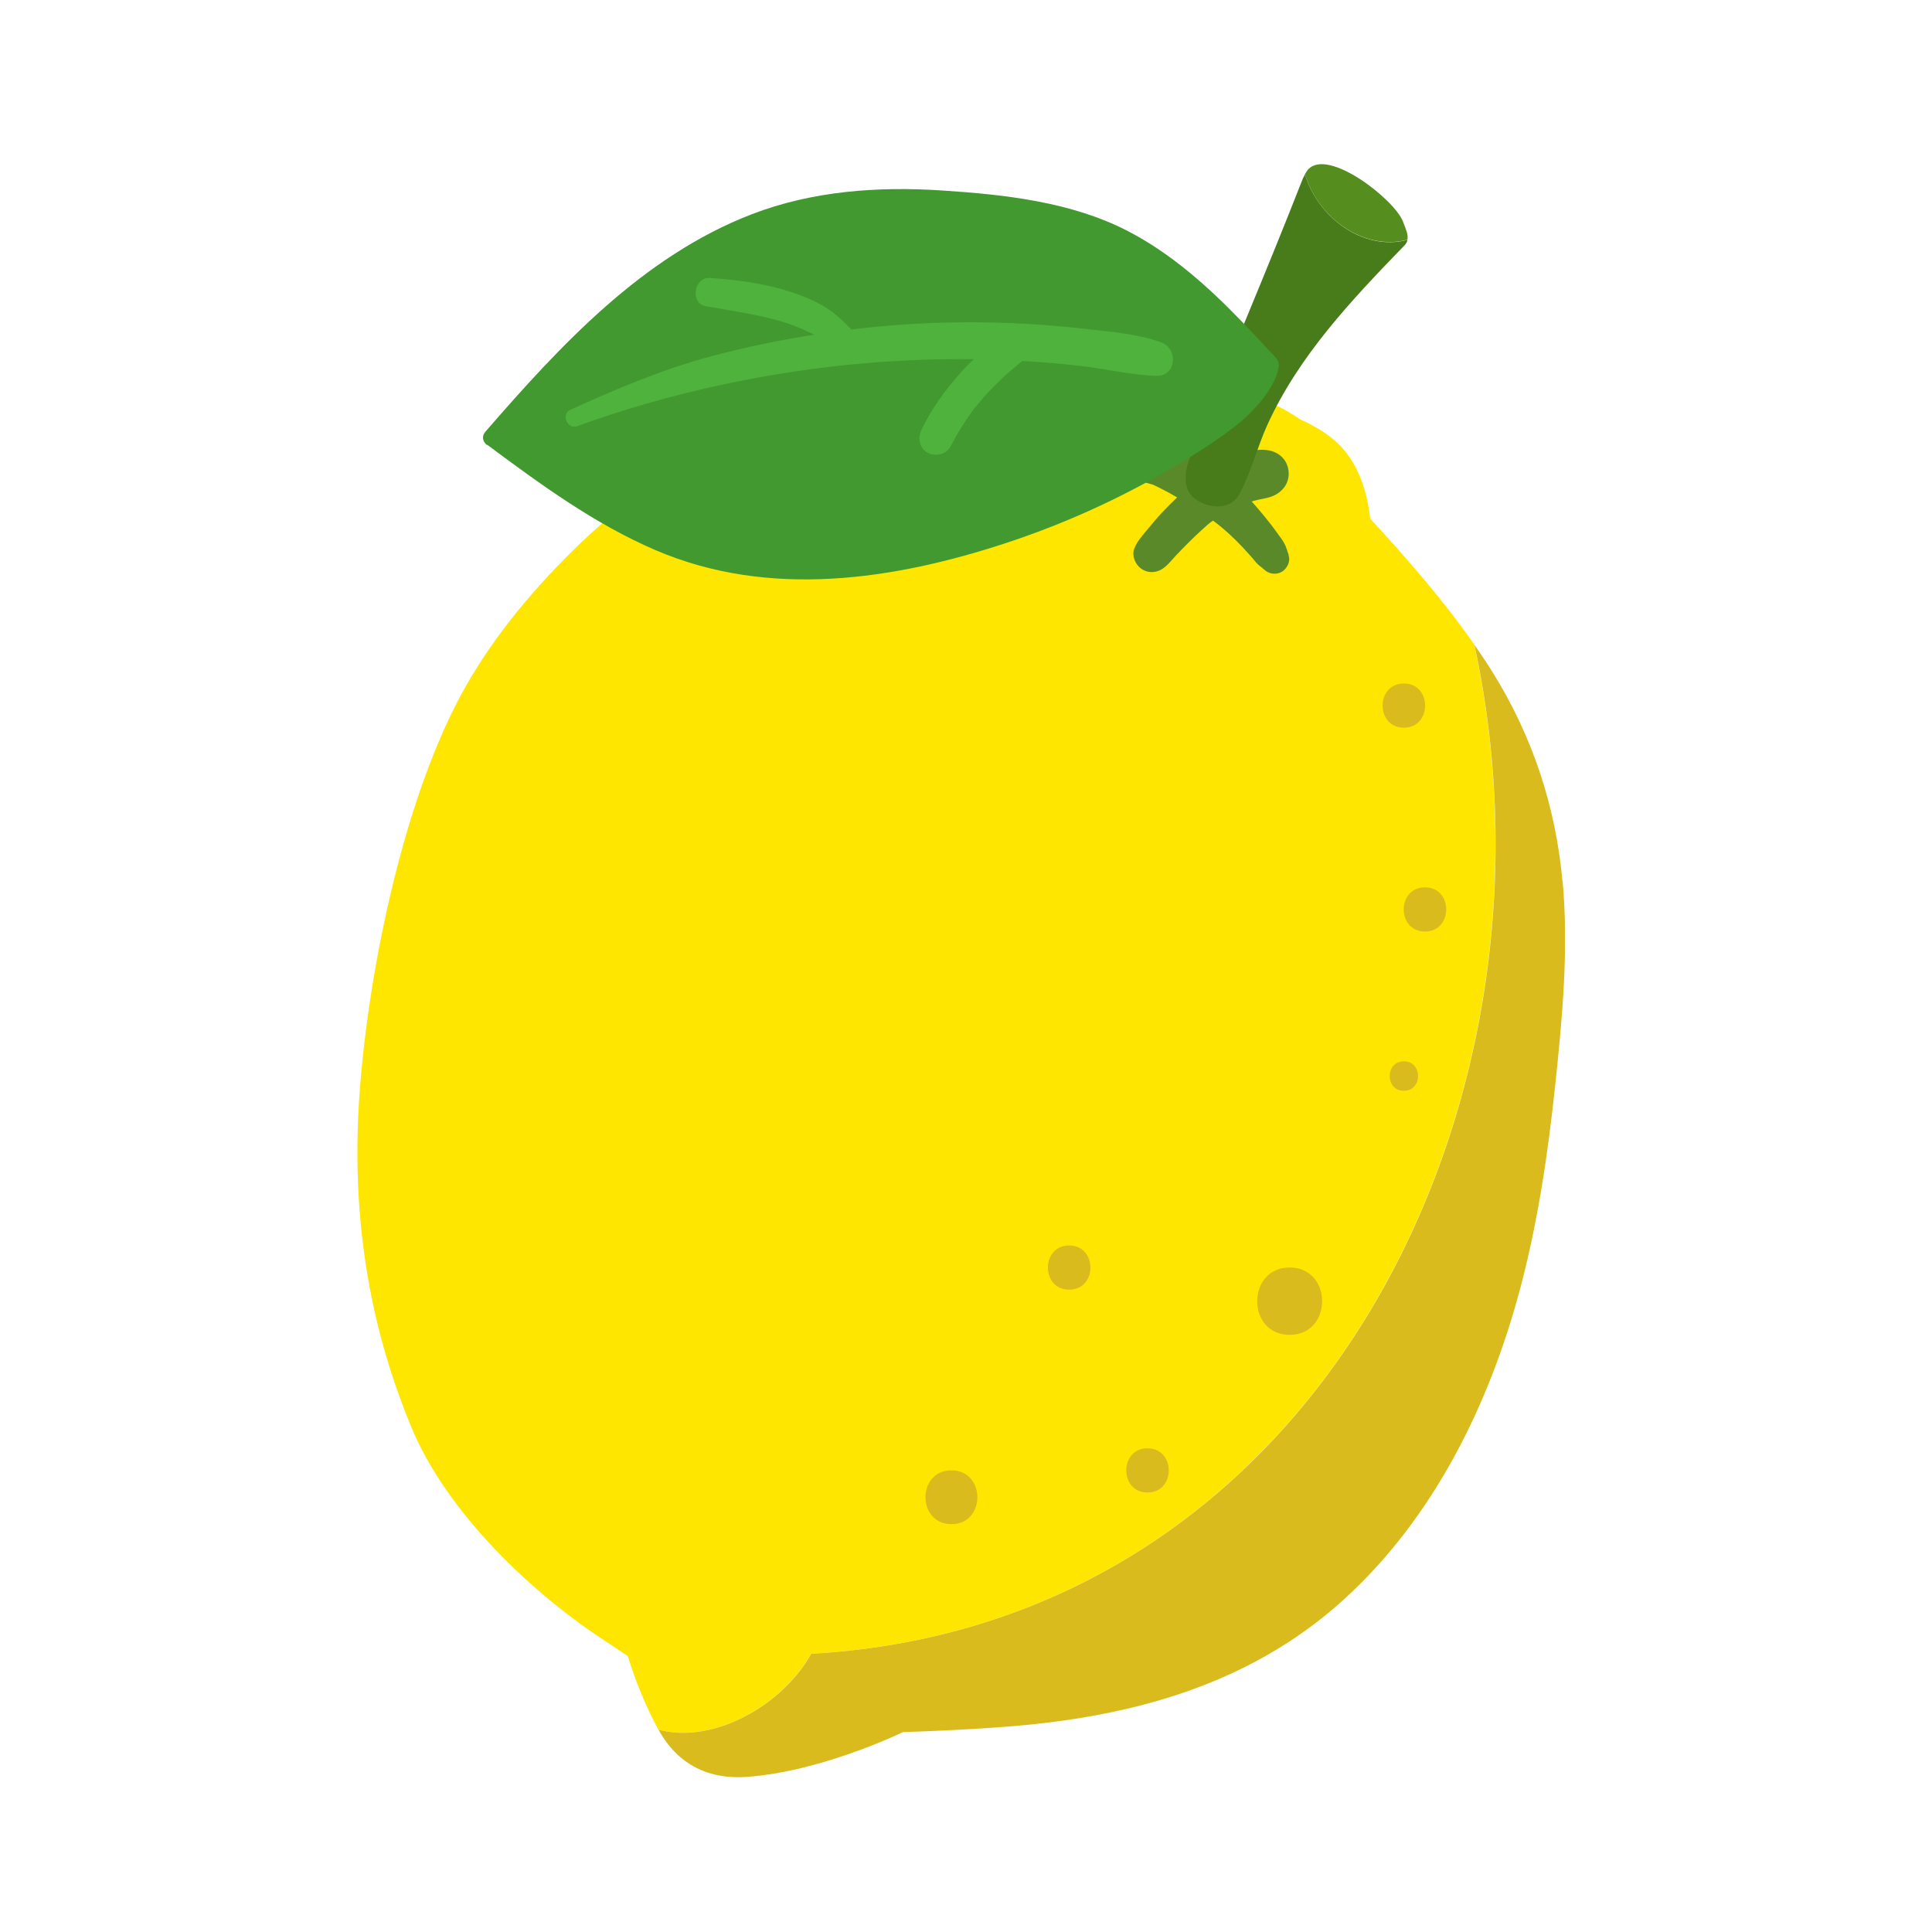
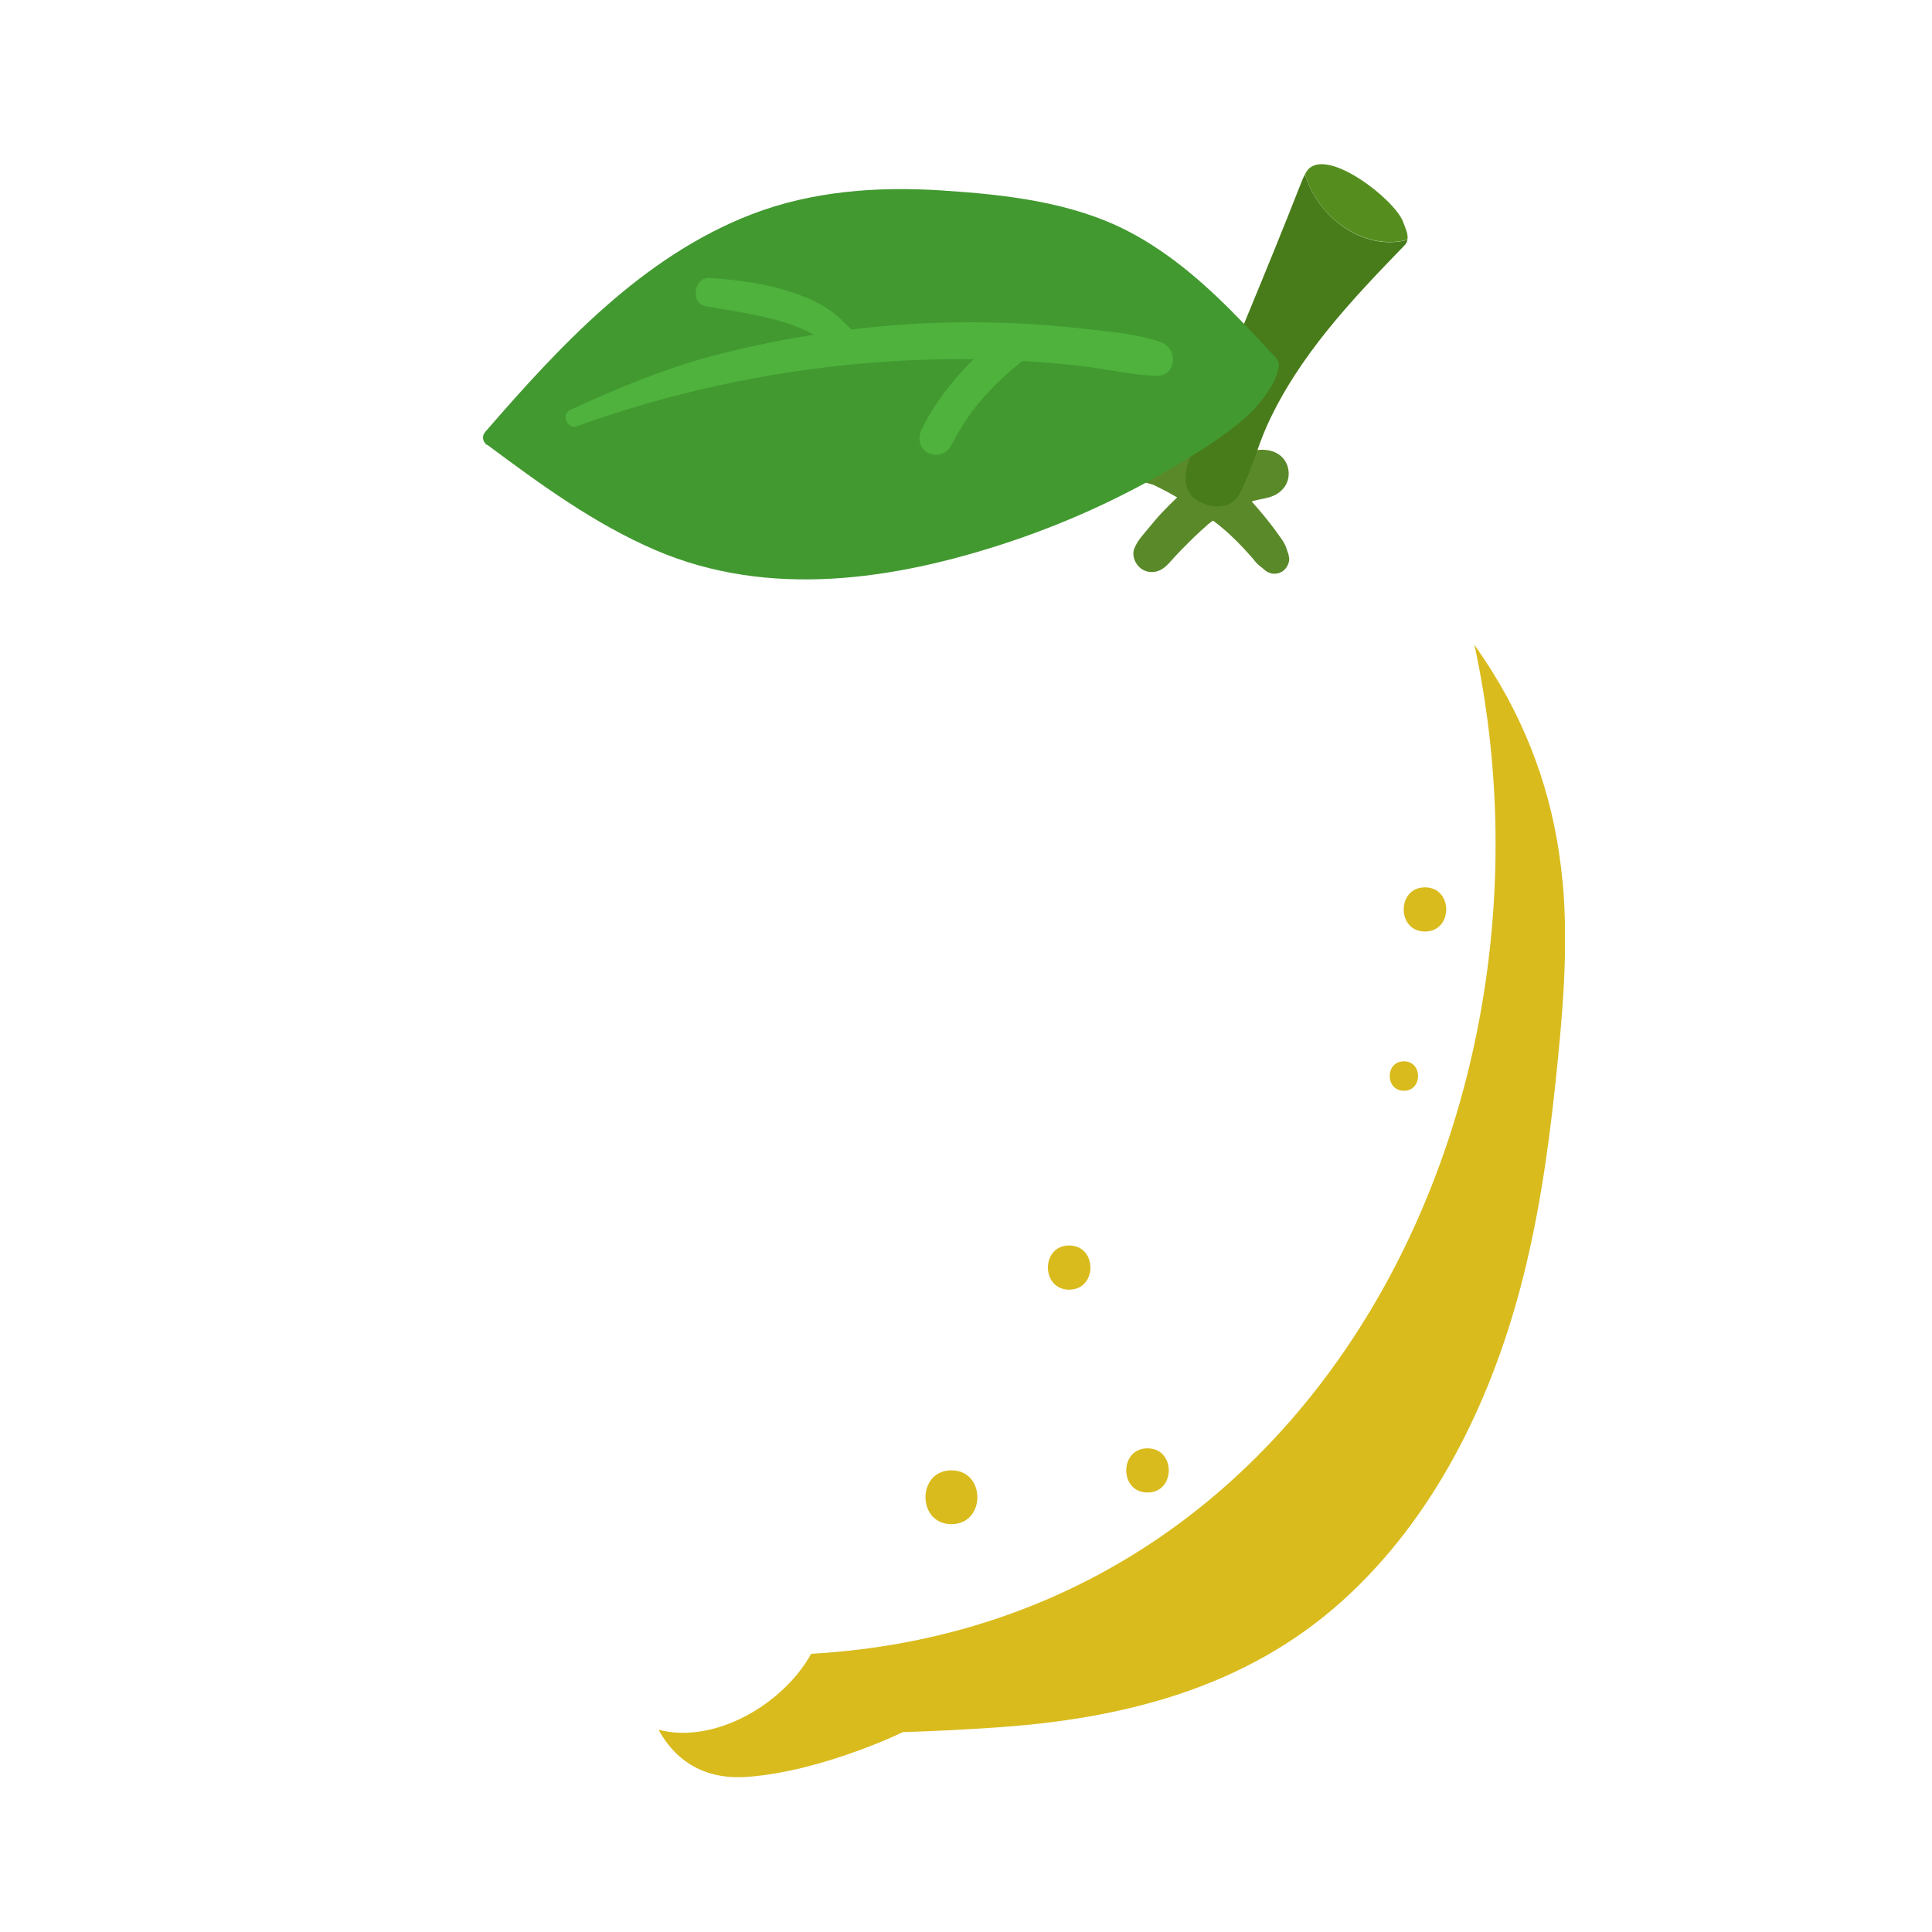
<svg xmlns="http://www.w3.org/2000/svg" fill="none" height="200" viewBox="0 0 200 200" width="200">
  <clipPath id="a">
    <path d="m37 17h125v167h-125z" />
  </clipPath>
  <path d="m0 0h200v200h-200z" fill="#fff" />
  <g clip-path="url(#a)">
-     <path d="m152.627 66.739c-3.22-4.634-6.982-8.906-10.788-13.057-.286-2.566-1.053-5.147-2.723-7.125-1.189-1.404-2.814-2.37-4.544-3.155-1.339-.936-2.814-1.676-4.363-2.219-.783-.272-1.625-.453-2.483-.604-2.197-.845-4.499-1.54-6.786-1.54-1.64 0-3.295.408-4.694 1.298-.767.483-1.64 1.162-2.317 1.947-.301.151-.587.317-.843.513-1.519 1.223-11.028-.725-13.375-.8-4.965-.136-9.975 0-14.88.86-10.066 1.781-18.25 6.989-25.473 14.084-4.589 4.513-8.787 9.616-11.811 15.322-6.018 11.382-9.569 29.059-10.382 41.754-1.008 15.971 2.753 27.187 5.341 33.542 3.656 8.982 12.638 17.526 20.643 22.643.617.423 1.234.83 1.836 1.238.828 2.641 1.866 5.223 3.175 7.623 5.747 1.509 12.864-2.581 15.798-7.865 52.479-2.958 78.945-56.909 68.654-104.46z" fill="#ffe600" />
    <path d="m161.744 91.209c-.707-7.774-3.114-15.005-7.237-21.632-.602-.966-1.233-1.902-1.88-2.838 10.306 47.566-16.175 101.501-68.654 104.46-2.934 5.284-10.05 9.374-15.798 7.865 0 .03.03.06.045.075 1.956 3.548 5.206 5.118 9.193 4.801 3.912-.317 7.854-1.404 11.525-2.748 1.535-.558 3.054-1.192 4.544-1.887 3.175-.09 6.334-.256 9.464-.468 13.255-.875 26.029-4.075 36.109-13.208 9.329-8.453 15.106-20.198 18.311-32.229 1.82-6.838 2.859-13.857 3.611-20.892.752-7.064 1.429-14.235.782-21.329z" fill="#d9bb1d" />
    <path d="m133.413 57.456c-.18-.438-.241-.815-.481-1.238-.166-.302-.376-.574-.572-.845-.466-.664-.963-1.313-1.475-1.932-.421-.513-.857-1.026-1.309-1.525.076-.015.151-.045.226-.075.602-.166 1.234-.226 1.821-.438 1.158-.423 1.926-1.434 1.76-2.702-.165-1.268-1.174-2.038-2.407-2.128-1.52-.121-3.235.634-4.544 1.343-.226.121-.451.257-.662.393-.436-.347-.888-.71-1.354-1.026-1.219-.83-2.528-1.51-3.762-2.31-1.384-.891-3.25-.121-3.851 1.298-.617 1.479.18 3.245 1.76 3.683.165.045.331.091.496.136.136.045.241.06.241.06.256.106.497.242.753.362.616.302 1.218.634 1.805.981-.557.528-1.098 1.072-1.625 1.63-.466.498-.903 1.026-1.339 1.555-.557.679-1.189 1.328-1.49 2.159-.255.694.121 1.57.678 1.993.601.468 1.414.513 2.091.151.617-.332 1.068-.951 1.55-1.464.421-.453.857-.891 1.294-1.328.436-.438.887-.876 1.339-1.283.225-.211.466-.408.692-.619.03-.015.165-.136.24-.196.091-.06.211-.151.196-.136.03-.015.06-.045.09-.06.106.075.211.151.301.226.045.045.181.136.211.166.135.106.271.211.406.332.527.438 1.038.906 1.52 1.389.481.483.948.981 1.399 1.494.211.226.406.468.602.71.256.302.602.513.842.74.482.468 1.234.589 1.836.242.527-.302.948-1.102.692-1.706z" fill="#5a8929" />
    <g fill="#d9bb1d">
-       <path d="m145.329 70.755c-2.934 0-2.934 4.574 0 4.574s2.934-4.574 0-4.574z" />
      <path d="m110.679 128.932c-2.934 0-2.934 4.574 0 4.574s2.934-4.574 0-4.574z" />
      <path d="m118.789 149.93c-2.934 0-2.934 4.574 0 4.574s2.934-4.574 0-4.574z" />
-       <path d="m133.504 131.211c-4.469 0-4.484 6.974 0 6.974 4.483 0 4.483-6.974 0-6.974z" />
      <path d="m98.492 152.209c-3.581 0-3.581 5.57 0 5.57 3.581 0 3.581-5.57 0-5.57z" />
      <path d="m145.329 109.867c-1.956 0-1.956 3.049 0 3.049s1.956-3.049 0-3.049z" />
      <path d="m147.511 91.858c-2.934 0-2.934 4.574 0 4.574s2.934-4.574 0-4.574z" />
    </g>
    <path d="m145.69 24.819c.121-.543-.18-1.162-.451-1.872-.858-2.279-7.718-7.653-9.81-5.419-.135.151-.241.317-.331.498 1.234 4.362 5.958 8.001 10.607 6.793z" fill="#558e1e" />
    <path d="m135.098 18.041c-.15.257-.271.528-.376.815-1.821 4.649-3.716 9.284-5.627 13.903-.993 2.4-1.986 4.785-2.949 7.185-.978 2.385-1.67 5.178-2.964 7.412-.467 1.192-.963 3.381.722 4.423 1.64 1.011 3.581.876 4.408-.649 1.174-2.174 1.836-4.846 2.874-7.125 3.265-7.185 8.742-12.967 14.203-18.598.181-.181.271-.377.316-.574-4.634 1.223-9.358-2.43-10.607-6.793z" fill="#487c1a" />
    <path d="m50.436 46.043c5.507 4.091 11.104 8.197 17.438 10.914 11.721 5.027 24.645 3.095 36.395-.785 5.748-1.902 11.3-4.393 16.521-7.427 2.497-1.449 5.01-2.989 7.297-4.8 1.55-1.223 3.521-3.366 4.122-5.298.407-1.283.091-1.359-.887-2.415-.888-.966-1.791-1.932-2.709-2.883-3.505-3.638-7.327-7.08-11.841-9.419-5.852-3.034-12.758-3.789-19.243-4.212-6.65-.438-13.436.045-19.71 2.461-11.299 4.362-19.8 13.556-27.579 22.522-.391.453-.286 1.026.18 1.374z" fill="#429930" />
    <path d="m120.188 35.431c-2.483-.891-5.281-1.087-7.884-1.389-2.483-.287-4.98-.483-7.478-.589-5.341-.226-10.697-.045-16.008.574-.226.03-.451.06-.677.091-.812-.845-1.625-1.63-2.648-2.279-1.174-.74-2.498-1.253-3.807-1.676-2.678-.86-5.416-1.192-8.215-1.389-1.655-.106-2.061 2.642-.391 2.929 2.482.438 5.01.8 7.448 1.464 1.113.317 2.197.71 3.235 1.223.166.075.346.166.527.257-3.596.559-7.147 1.298-10.667 2.234-5.07 1.359-9.84 3.381-14.609 5.555-.948.438-.271 2.053.707 1.691 9.464-3.442 19.77-5.661 29.776-6.521 3.761-.317 7.538-.468 11.314-.423-.481.453-.948.921-1.384 1.419-1.58 1.766-2.994 3.729-4.032 5.872-.391.815-.256 1.917.617 2.385.797.423 1.911.226 2.377-.619.512-.966 1.068-1.932 1.685-2.853.15-.211.301-.438.451-.649.09-.121.181-.257.286-.377 0-.015.12-.151.166-.211.045-.06.135-.166.15-.181.075-.106.166-.211.256-.302.18-.226.376-.438.556-.664.723-.8 1.49-1.555 2.287-2.279.407-.362.828-.725 1.264-1.072.03-.015.03-.03.045-.045s.061-.045.106-.09c.06-.045.12-.106.18-.151 2.062.121 4.108.287 6.154.528 2.573.302 5.161.936 7.749 1.011 2.076.06 2.271-2.838.466-3.472z" fill="#4eb23d" />
  </g>
</svg>